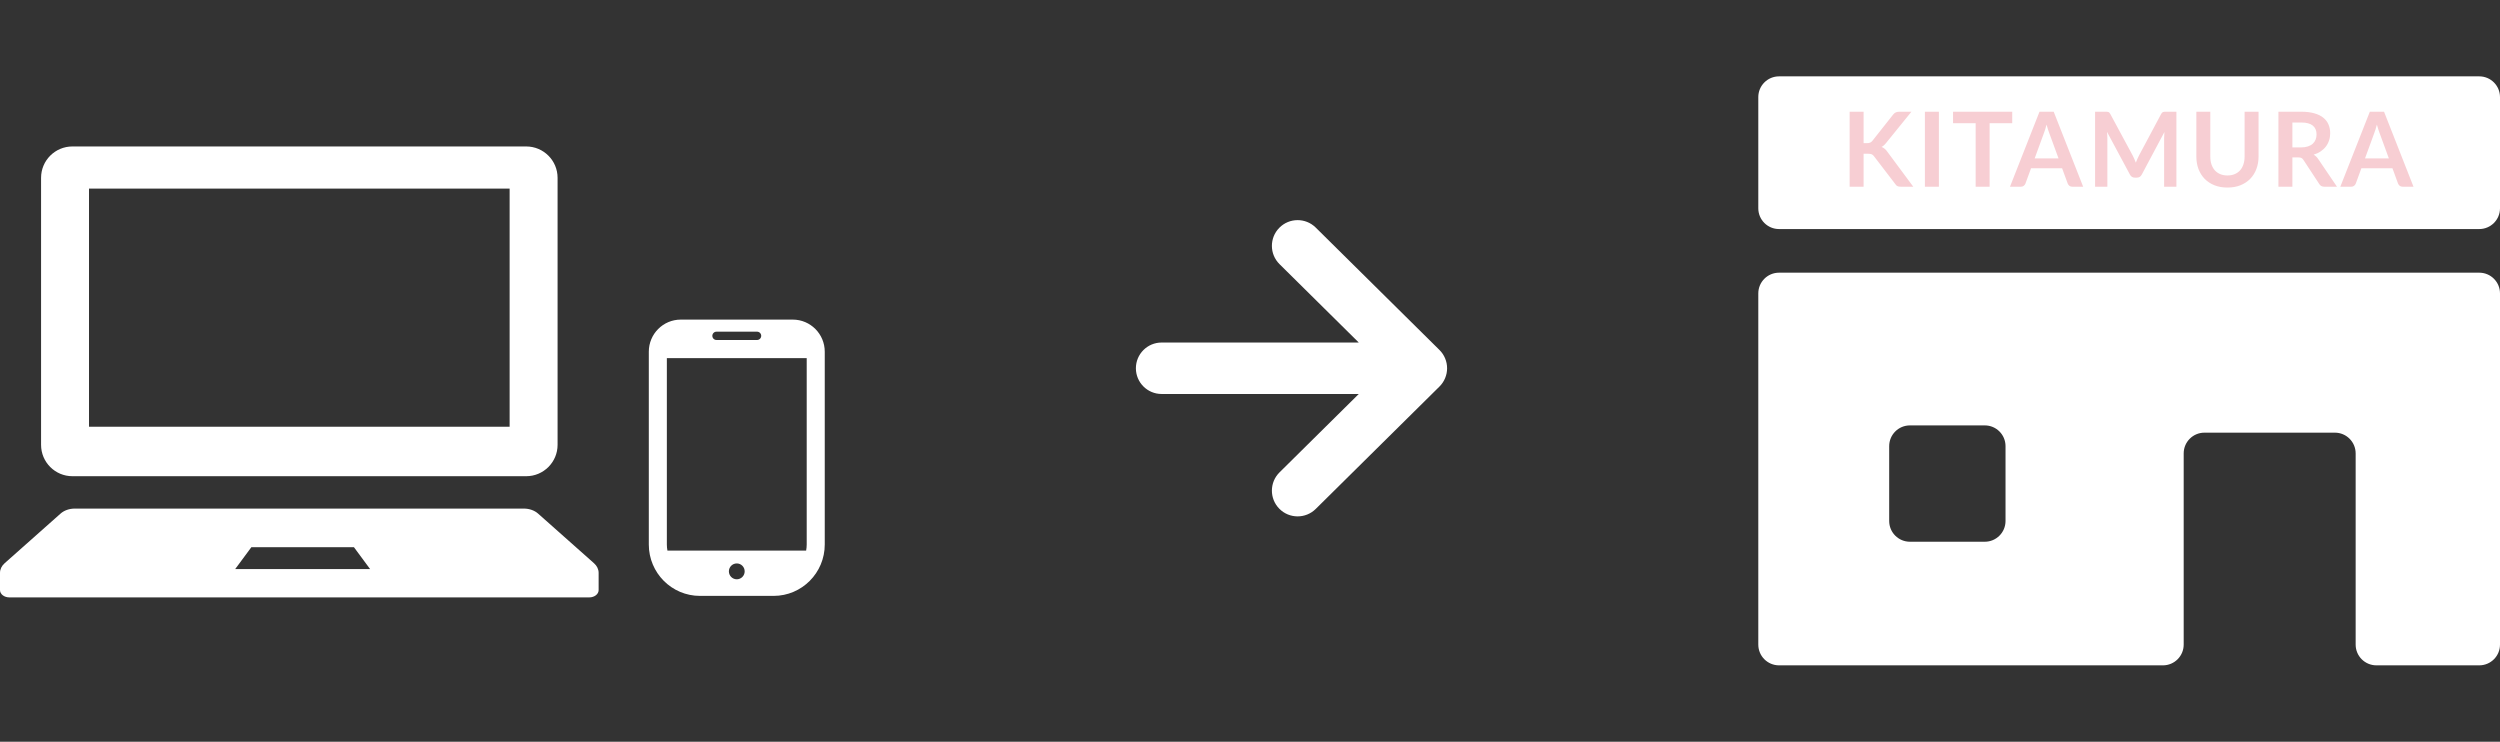
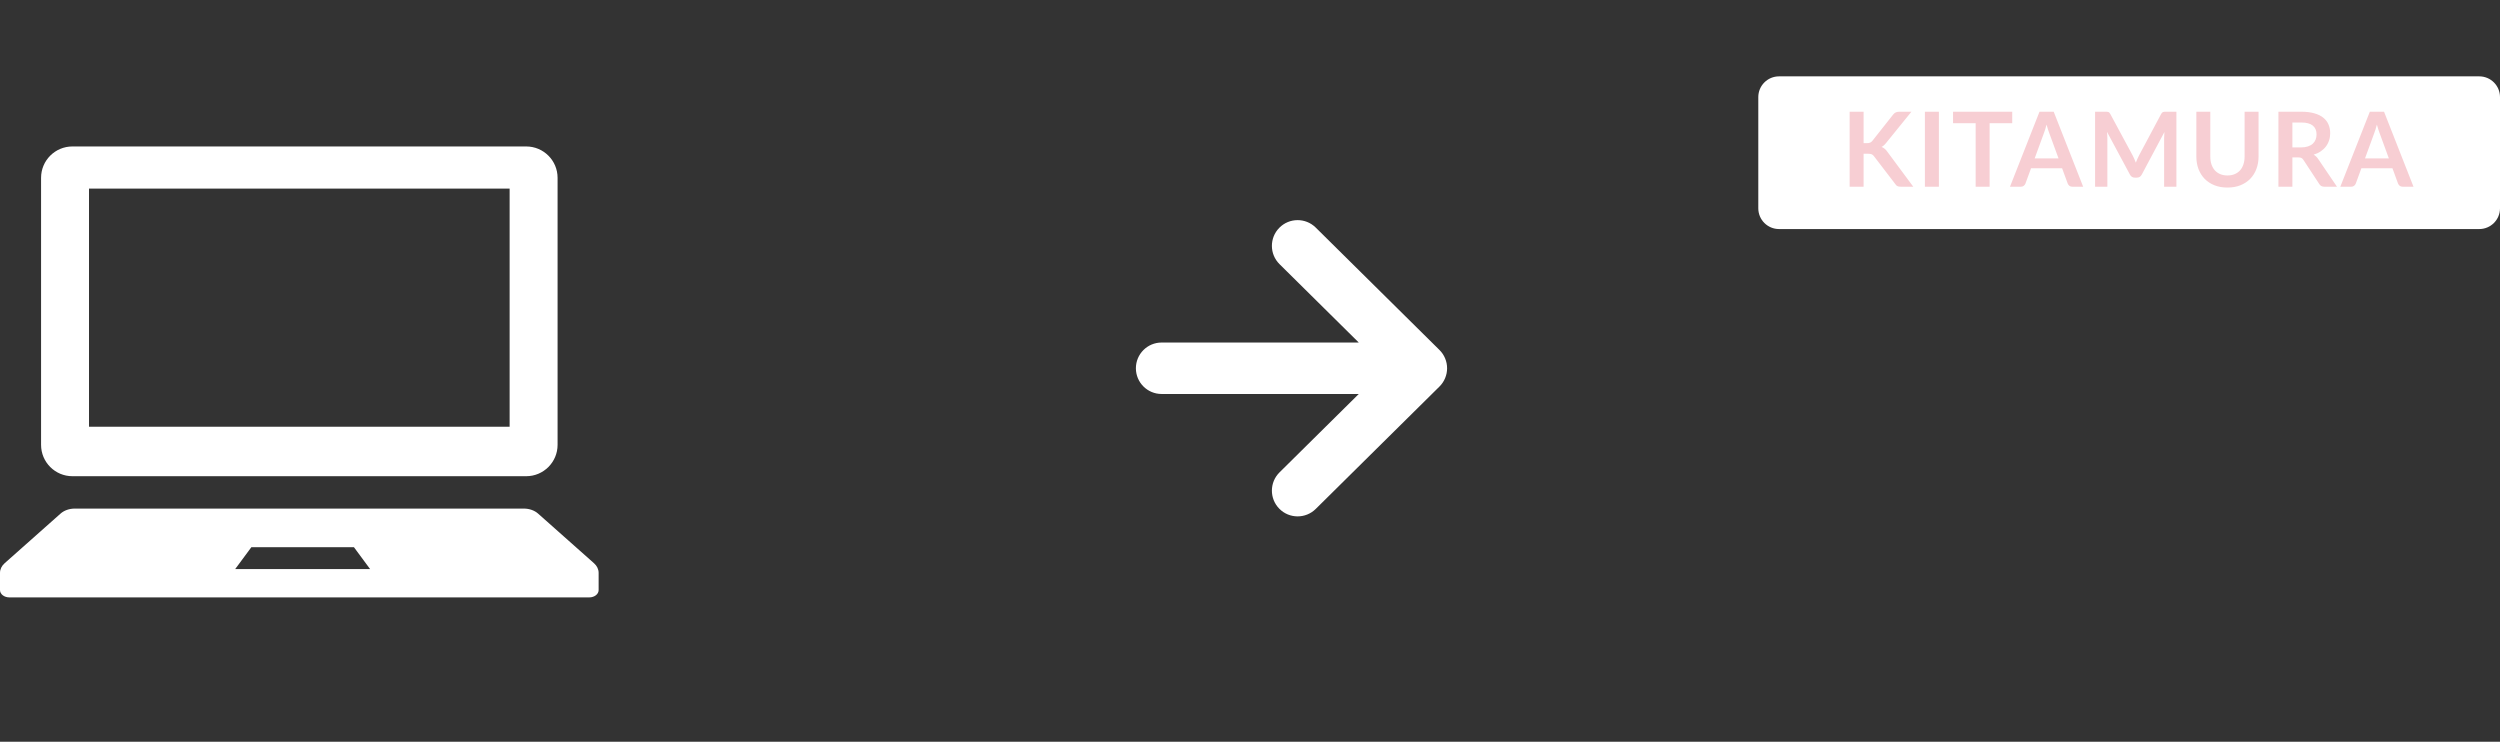
<svg xmlns="http://www.w3.org/2000/svg" width="482" height="143" viewBox="0 0 482 143" fill="none">
  <rect x="0" y="0" width="482" height="143" fill="#333333" stroke="none" />
  <path d="M478 14.721H343C340.791 14.721 339 16.512 339 18.721V40.162C339 42.371 340.791 44.162 343 44.162H478C480.209 44.162 482 42.371 482 40.162V18.721C482 16.512 480.209 14.721 478 14.721Z" fill="white" />
-   <path d="M339 124.279C339 126.489 340.791 128.279 343 128.279H417.015C419.224 128.279 421.015 126.489 421.015 124.279V87.417C421.015 85.208 422.806 83.417 425.015 83.417H450.17C452.379 83.417 454.17 85.208 454.17 87.417V124.279C454.17 126.489 455.961 128.279 458.17 128.279H478C480.209 128.279 482 126.489 482 124.279V56.573C482 54.364 480.209 52.573 478 52.573H343C340.791 52.573 339 54.364 339 56.573V124.279ZM364.235 86.017C364.235 83.808 366.026 82.017 368.235 82.017H382.666C384.876 82.017 386.666 83.808 386.666 86.017V100.447C386.666 102.656 384.876 104.447 382.666 104.447H368.235C366.026 104.447 364.235 102.656 364.235 100.447V86.017Z" fill="white" />
  <path d="M359.3 27.6H359.93C360.183 27.6 360.393 27.567 360.56 27.5C360.727 27.427 360.87 27.313 360.99 27.16L364.98 22.11C365.147 21.897 365.32 21.75 365.5 21.67C365.687 21.583 365.92 21.54 366.2 21.54H368.52L363.65 27.55C363.363 27.917 363.067 28.177 362.76 28.33C362.98 28.41 363.177 28.523 363.35 28.67C363.53 28.81 363.7 28.997 363.86 29.23L368.88 36H366.51C366.19 36 365.95 35.957 365.79 35.87C365.637 35.777 365.507 35.643 365.4 35.47L361.31 30.13C361.183 29.95 361.037 29.823 360.87 29.75C360.703 29.677 360.463 29.64 360.15 29.64H359.3V36H356.61V21.54H359.3V27.6ZM373.821 36H371.121V21.54H373.821V36ZM387.958 23.75H383.598V36H380.908V23.75H376.548V21.54H387.958V23.75ZM396.884 30.54L395.124 25.73C395.038 25.517 394.948 25.263 394.854 24.97C394.761 24.677 394.668 24.36 394.574 24.02C394.488 24.36 394.398 24.68 394.304 24.98C394.211 25.273 394.121 25.53 394.034 25.75L392.284 30.54H396.884ZM401.634 36H399.554C399.321 36 399.131 35.943 398.984 35.83C398.838 35.71 398.728 35.563 398.654 35.39L397.574 32.44H391.584L390.504 35.39C390.451 35.543 390.348 35.683 390.194 35.81C390.041 35.937 389.851 36 389.624 36H387.524L393.214 21.54H395.954L401.634 36ZM419.611 21.54V36H417.241V26.66C417.241 26.287 417.261 25.883 417.301 25.45L412.931 33.66C412.724 34.053 412.408 34.25 411.981 34.25H411.601C411.174 34.25 410.858 34.053 410.651 33.66L406.231 25.42C406.251 25.64 406.268 25.857 406.281 26.07C406.294 26.283 406.301 26.48 406.301 26.66V36H403.931V21.54H405.961C406.081 21.54 406.184 21.543 406.271 21.55C406.358 21.557 406.434 21.573 406.501 21.6C406.574 21.627 406.638 21.67 406.691 21.73C406.751 21.79 406.808 21.87 406.861 21.97L411.191 30C411.304 30.213 411.408 30.433 411.501 30.66C411.601 30.887 411.698 31.12 411.791 31.36C411.884 31.113 411.981 30.877 412.081 30.65C412.181 30.417 412.288 30.193 412.401 29.98L416.671 21.97C416.724 21.87 416.781 21.79 416.841 21.73C416.901 21.67 416.964 21.627 417.031 21.6C417.104 21.573 417.184 21.557 417.271 21.55C417.358 21.543 417.461 21.54 417.581 21.54H419.611ZM429.457 33.83C429.977 33.83 430.441 33.743 430.847 33.57C431.261 33.397 431.607 33.153 431.887 32.84C432.167 32.527 432.381 32.147 432.527 31.7C432.681 31.253 432.757 30.753 432.757 30.2V21.54H435.447V30.2C435.447 31.06 435.307 31.857 435.027 32.59C434.754 33.317 434.357 33.947 433.837 34.48C433.324 35.007 432.697 35.42 431.957 35.72C431.217 36.013 430.384 36.16 429.457 36.16C428.524 36.16 427.687 36.013 426.947 35.72C426.207 35.42 425.577 35.007 425.057 34.48C424.544 33.947 424.147 33.317 423.867 32.59C423.594 31.857 423.457 31.06 423.457 30.2V21.54H426.147V30.19C426.147 30.743 426.221 31.243 426.367 31.69C426.521 32.137 426.737 32.52 427.017 32.84C427.304 33.153 427.651 33.397 428.057 33.57C428.471 33.743 428.937 33.83 429.457 33.83ZM443.651 28.42C444.158 28.42 444.598 28.357 444.971 28.23C445.351 28.103 445.661 27.93 445.901 27.71C446.148 27.483 446.331 27.217 446.451 26.91C446.571 26.603 446.631 26.267 446.631 25.9C446.631 25.167 446.388 24.603 445.901 24.21C445.421 23.817 444.684 23.62 443.691 23.62H441.971V28.42H443.651ZM450.571 36H448.141C447.681 36 447.348 35.82 447.141 35.46L444.101 30.83C443.988 30.657 443.861 30.533 443.721 30.46C443.588 30.387 443.388 30.35 443.121 30.35H441.971V36H439.281V21.54H443.691C444.671 21.54 445.511 21.643 446.211 21.85C446.918 22.05 447.494 22.333 447.941 22.7C448.394 23.067 448.728 23.507 448.941 24.02C449.154 24.527 449.261 25.087 449.261 25.7C449.261 26.187 449.188 26.647 449.041 27.08C448.901 27.513 448.694 27.907 448.421 28.26C448.154 28.613 447.821 28.923 447.421 29.19C447.028 29.457 446.578 29.667 446.071 29.82C446.244 29.92 446.404 30.04 446.551 30.18C446.698 30.313 446.831 30.473 446.951 30.66L450.571 36ZM460.573 30.54L458.813 25.73C458.726 25.517 458.636 25.263 458.543 24.97C458.449 24.677 458.356 24.36 458.263 24.02C458.176 24.36 458.086 24.68 457.993 24.98C457.899 25.273 457.809 25.53 457.723 25.75L455.973 30.54H460.573ZM465.323 36H463.243C463.009 36 462.819 35.943 462.673 35.83C462.526 35.71 462.416 35.563 462.343 35.39L461.263 32.44H455.273L454.193 35.39C454.139 35.543 454.036 35.683 453.883 35.81C453.729 35.937 453.539 36 453.313 36H451.213L456.903 21.54H459.643L465.323 36Z" fill="#F7CED3" />
  <path d="M223.96 75.96L261.97 75.96L246.694 91.071C244.746 92.997 244.729 96.14 246.655 98.087C248.582 100.035 251.723 100.051 253.671 98.125L277.527 74.527C278.47 73.594 279 72.325 279 71C279 69.674 278.47 68.406 277.527 67.473L253.671 43.875C251.723 41.949 248.582 41.965 246.655 43.914C244.729 45.861 244.746 49.002 246.694 50.928L261.97 66.04L223.96 66.04C221.221 66.04 219 68.26 219 71C219 73.74 221.221 75.96 223.96 75.96Z" fill="white" />
  <g clip-path="url(#clip0_78_54)">
    <path d="M13.962 91.813H101.454C104.793 91.813 107.502 89.104 107.502 85.766V34.281C107.502 30.945 104.793 28.237 101.454 28.237H13.962C10.623 28.237 7.918 30.945 7.918 34.281V85.766C7.918 89.104 10.623 91.813 13.962 91.813ZM17.16 36.359H98.256V82.268H17.16V36.359Z" fill="white" />
    <path d="M114.522 108.589L103.736 99.016C103.043 98.403 102.046 98.054 100.993 98.054H14.423C13.37 98.054 12.373 98.403 11.68 99.016L0.895 108.589C0.317 109.1 0 109.759 0 110.439V113.774C0 114.553 0.814 115.179 1.818 115.179H113.599C114.606 115.179 115.416 114.553 115.416 113.774V110.439C115.416 109.759 115.099 109.1 114.522 108.589ZM45.342 109.72L48.462 105.5H68.24L71.357 109.72H45.342Z" fill="white" />
  </g>
  <g clip-path="url(#clip1_78_54)">
    <path d="M152.848 61.619H131.254C127.85 61.619 125.09 64.39 125.09 67.808V104.986C125.09 110.456 129.505 114.888 134.952 114.888H149.15C154.597 114.888 159.012 110.455 159.012 104.986V67.808C159.012 64.39 156.253 61.619 152.848 61.619ZM142.051 111.687C141.21 111.687 140.529 111.003 140.529 110.159C140.529 109.315 141.21 108.63 142.051 108.63C142.892 108.63 143.573 109.314 143.573 110.159C143.573 111.003 142.892 111.687 142.051 111.687ZM138.137 63.948H145.964C146.405 63.948 146.762 64.307 146.762 64.749C146.762 65.191 146.405 65.55 145.964 65.55H138.137C137.696 65.55 137.339 65.191 137.339 64.749C137.339 64.307 137.696 63.948 138.137 63.948ZM128.569 104.986V69.042H155.533V104.986C155.533 105.386 155.492 105.776 155.422 106.156H128.68C128.611 105.776 128.569 105.386 128.569 104.986Z" fill="white" />
  </g>
  <defs>
    <clipPath id="clip0_78_54">
      <rect width="115.416" height="115.416" fill="white" transform="translate(0 14)" />
    </clipPath>
    <clipPath id="clip1_78_54">
-       <rect width="33.898" height="53.269" fill="white" transform="translate(125.102 61.619)" />
-     </clipPath>
+       </clipPath>
  </defs>
</svg>